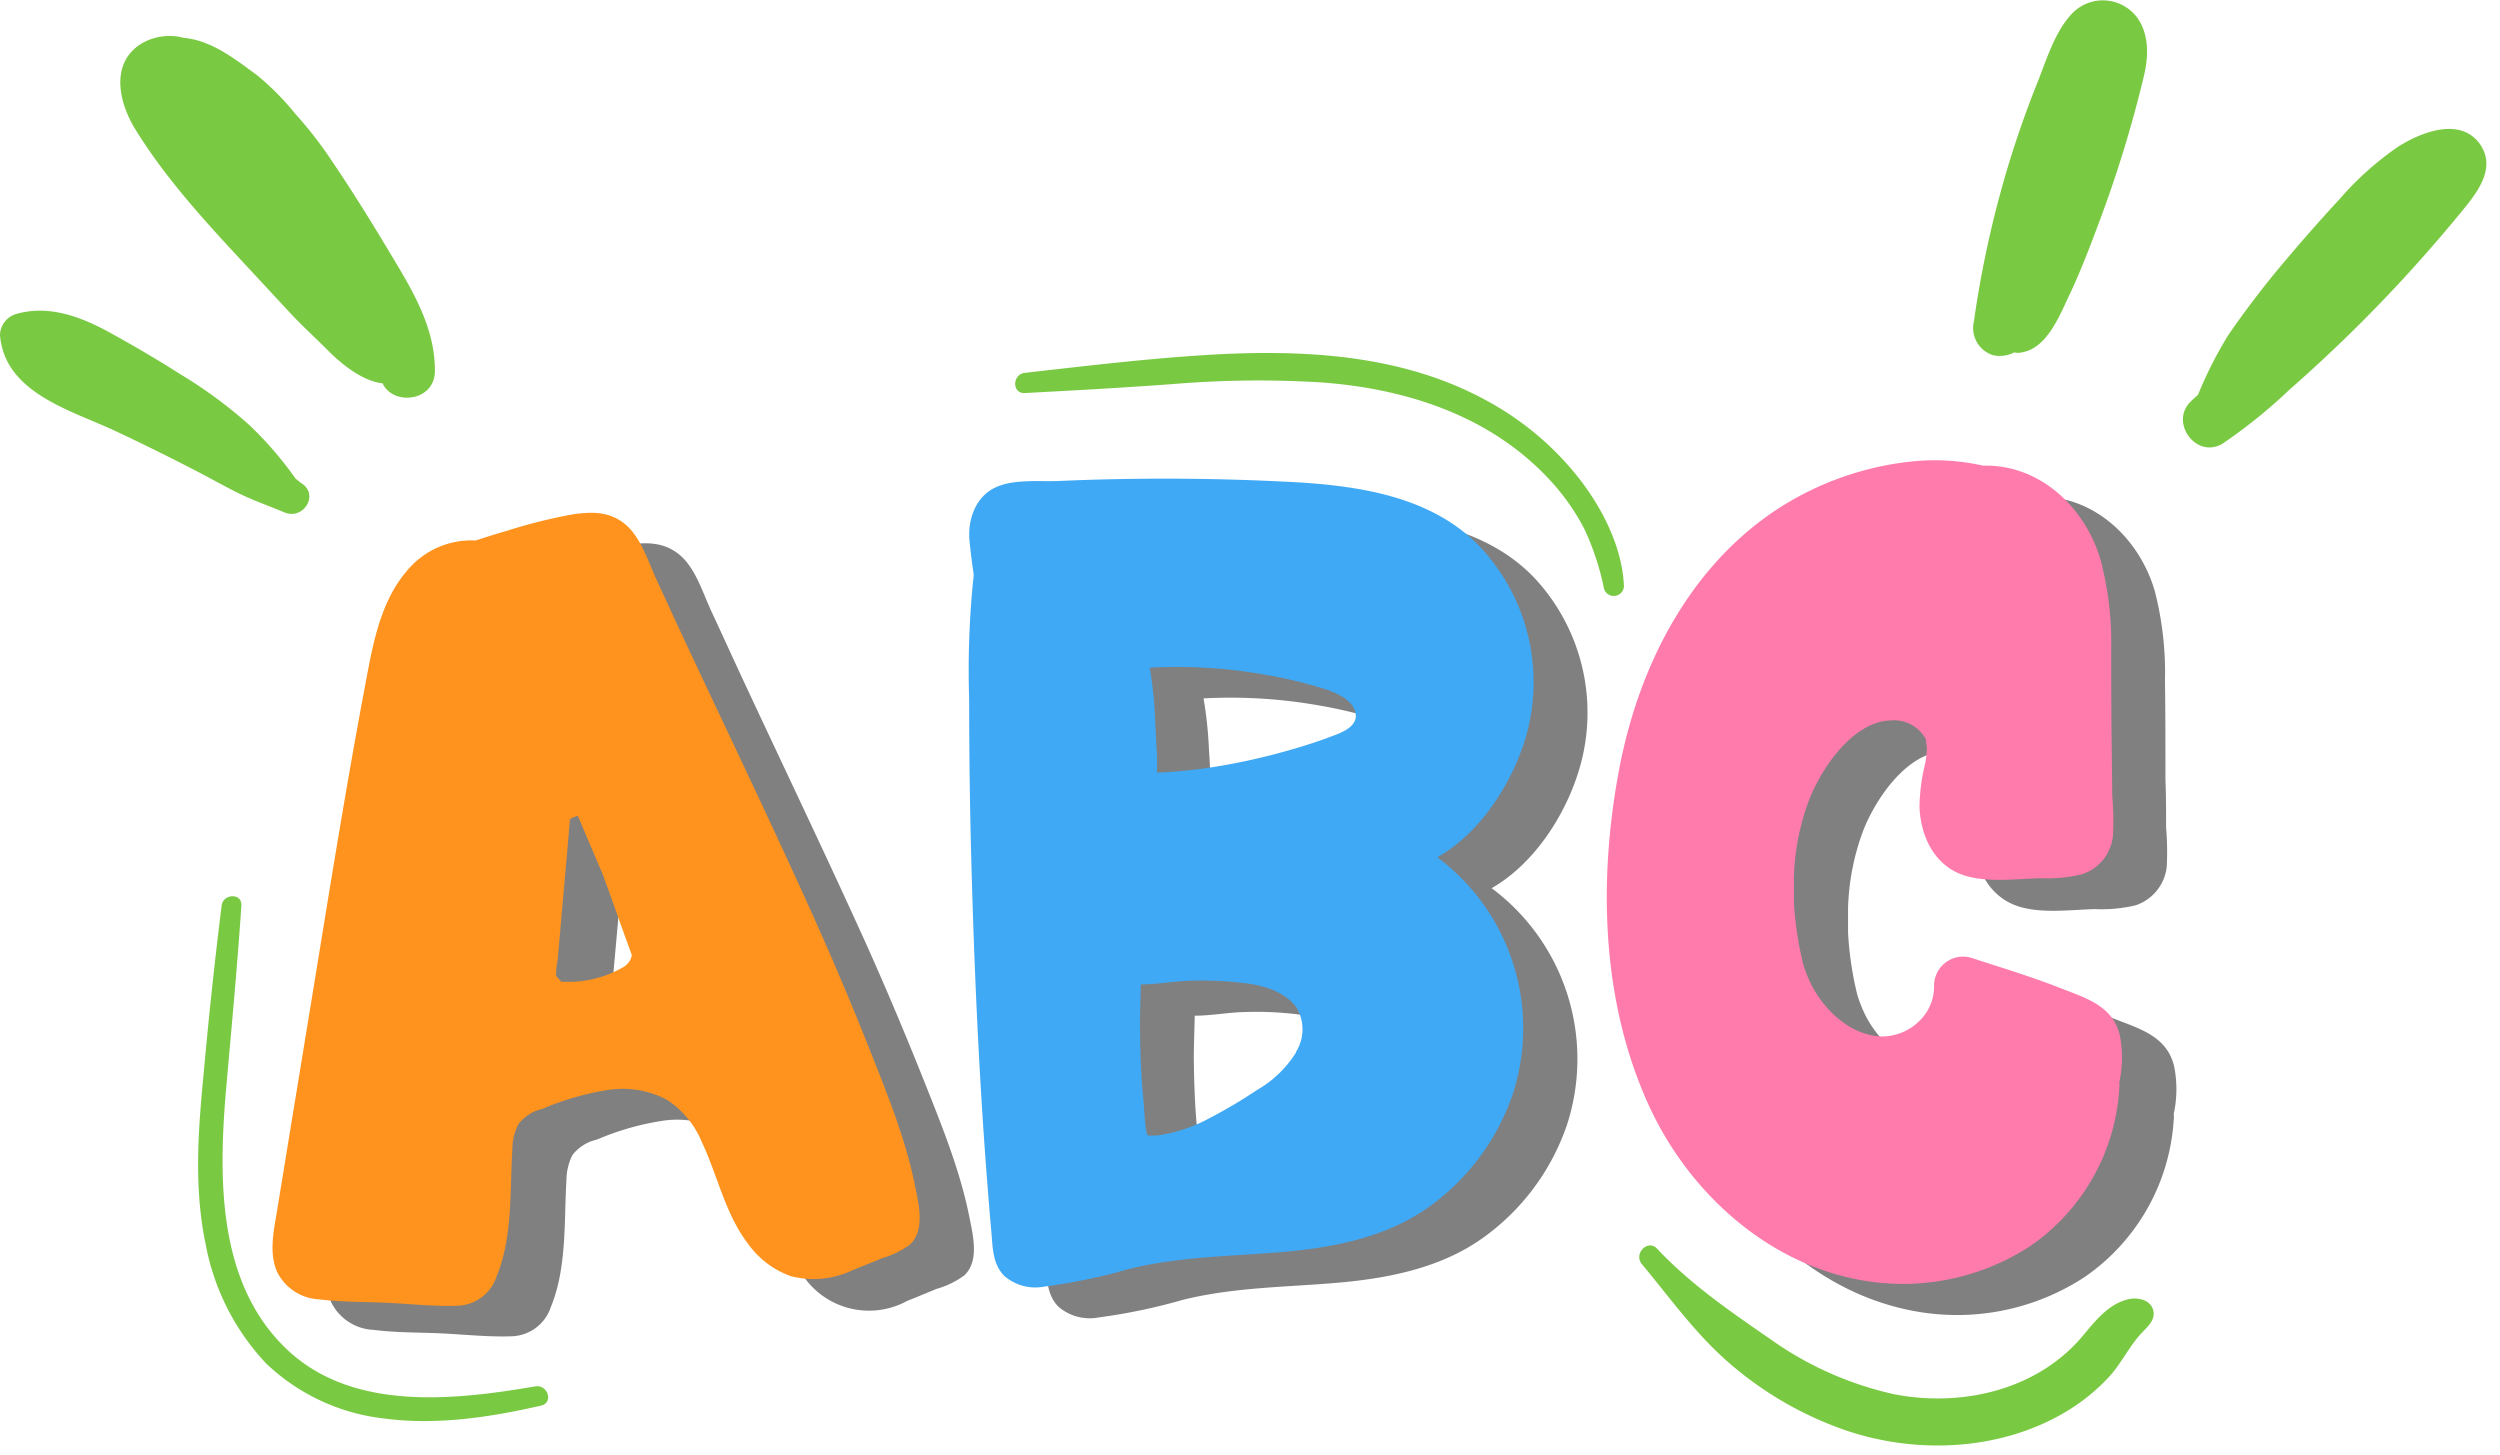
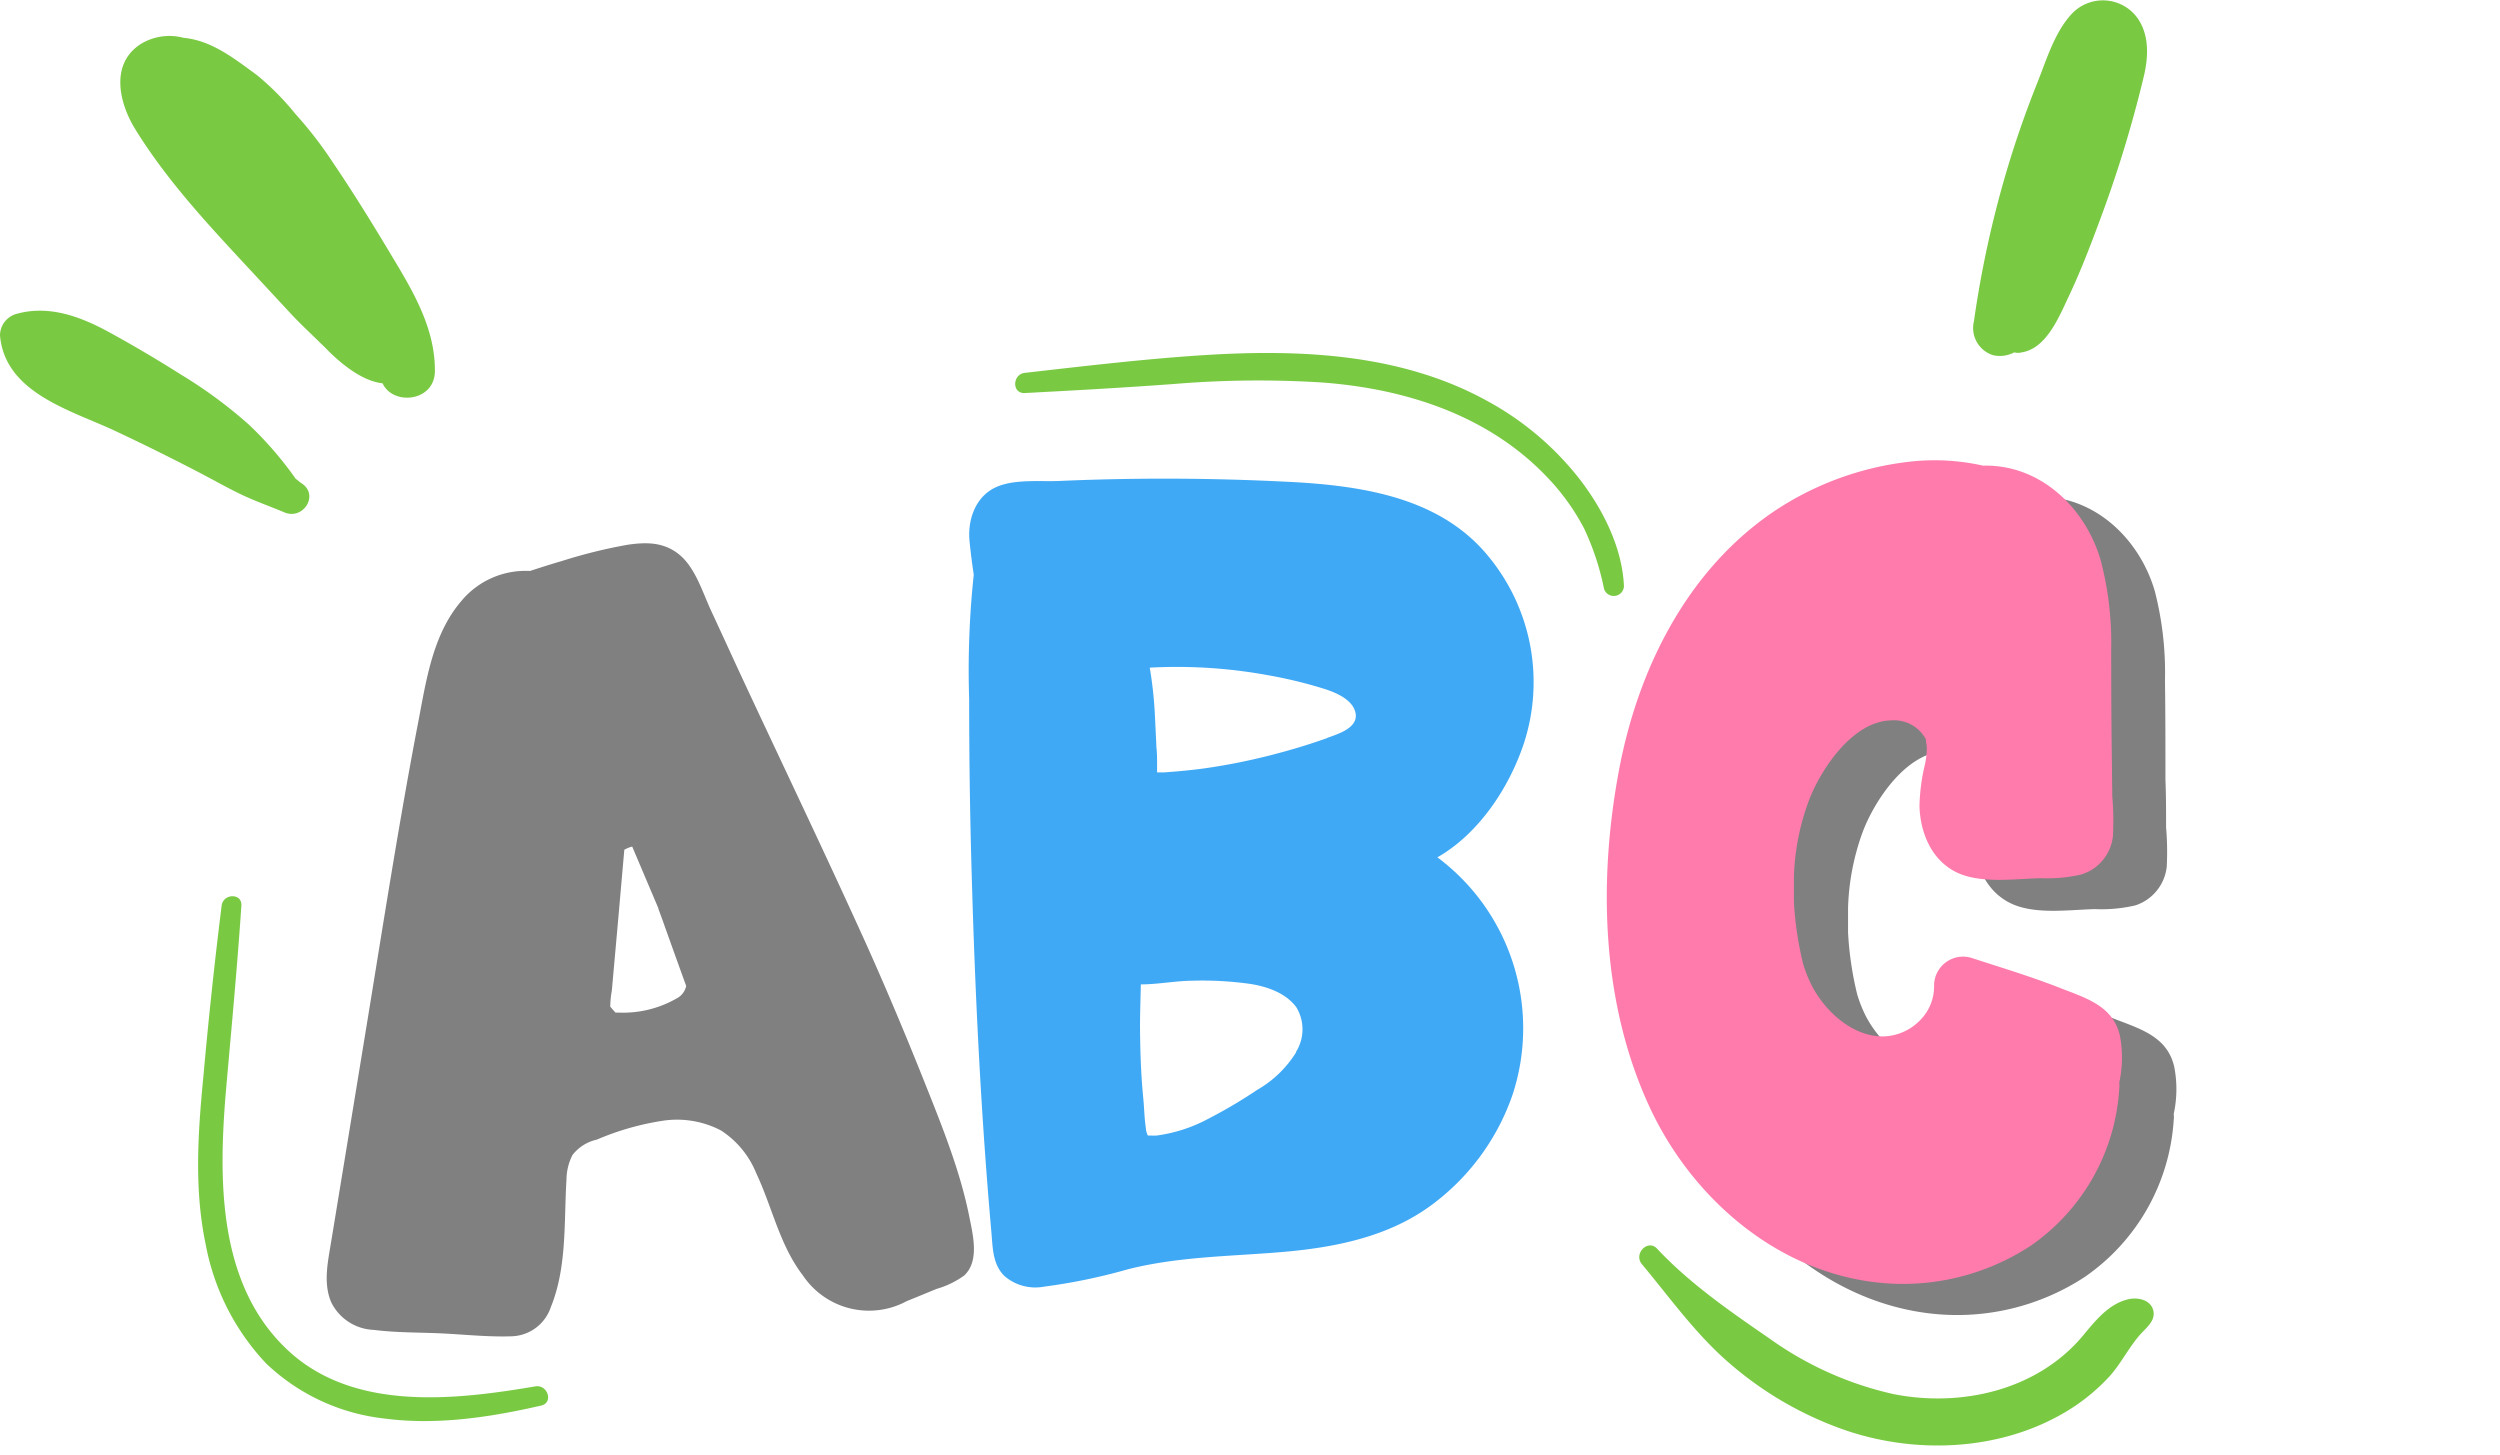
<svg xmlns="http://www.w3.org/2000/svg" height="158.5" preserveAspectRatio="xMidYMid meet" version="1.0" viewBox="0.0 -0.0 272.3 158.5" width="272.3" zoomAndPan="magnify">
  <g data-name="Camada 2">
    <g data-name="Camada 2">
      <g id="change1_1">
        <path d="M105.6,132.64c-1-5.08-3-10-4.92-14.82s-4-9.78-6.15-14.59C90.11,93.44,85.46,83.76,80.91,74c-1.16-2.49-2.3-5-3.45-7.47-.93-2-1.7-4.63-3.42-6.08s-3.71-1.4-5.65-1.12a55.58,55.58,0,0,0-7.17,1.77c-1.17.34-2.33.71-3.49,1.09a9.09,9.09,0,0,0-7.52,3.32c-3.07,3.61-3.78,8.56-4.65,13.11-2.05,10.66-3.72,21.4-5.47,32.11l-2.67,16.3c-.45,2.72-.89,5.43-1.34,8.15-.35,2.17-.91,4.57,0,6.67a5.39,5.39,0,0,0,4.62,3c2.41.31,4.89.27,7.32.38s5.15.41,7.69.32A4.65,4.65,0,0,0,60,142.36c1.77-4.35,1.42-9.27,1.7-13.86a6.06,6.06,0,0,1,.65-2.69A4.61,4.61,0,0,1,65,124.13a29.56,29.56,0,0,1,7.27-2.07,10.35,10.35,0,0,1,6.26,1.07,10,10,0,0,1,3.84,4.66c1.76,3.73,2.54,7.82,5.09,11.14a8.66,8.66,0,0,0,11.32,2.78c1.08-.43,2.17-.89,3.25-1.33a9.57,9.57,0,0,0,3-1.46C106.67,137.37,106,134.63,105.6,132.64ZM73.68,108.76a11.75,11.75,0,0,1-6.37,1.53l-.27,0c-.19-.21-.39-.42-.57-.65a9.76,9.76,0,0,1,.17-1.73l.69-7.72L68,92.56a3.24,3.24,0,0,1,.86-.35l2.85,6.72,0,.06c.23.62.46,1.23.67,1.84q1.17,3.28,2.36,6.56A2,2,0,0,1,73.68,108.76Z" fill="#808080" />
      </g>
      <g id="change1_2">
-         <path d="M171.86,84.27a21.52,21.52,0,0,0-3.76-20.21c-5-6.22-13-7.66-20.6-8.15a259.42,259.42,0,0,0-26.31-.16c-2.2.08-5.08-.26-7.08.81a5.59,5.59,0,0,0-2.61,5.72c.12,1.23.29,2.46.46,3.68a100,100,0,0,0-.5,13.52q0,9.8.3,19.58c.37,12.86,1,25.77,2.13,38.59.15,1.66.14,3.42,1.4,4.68a5.21,5.21,0,0,0,4.35,1.17,63.41,63.41,0,0,0,9.12-1.9c5.49-1.38,11.06-1.39,16.67-1.86s11.42-1.57,16.09-4.91a25.06,25.06,0,0,0,9.16-12.33,23.2,23.2,0,0,0-8.21-25.76C167,94.14,170.32,89.07,171.86,84.27ZM147.06,118a12.18,12.18,0,0,1-4.24,4.11,55,55,0,0,1-5.28,3.12,16.3,16.3,0,0,1-5.67,1.85,4.36,4.36,0,0,1-.72,0s-.24,0-.26,0a2.25,2.25,0,0,1-.23-.85c-.15-1.07-.16-2.17-.27-3.25-.25-2.56-.33-5.13-.36-7.7,0-1.54.07-3.1.1-4.65,1.85,0,3.74-.38,5.58-.4a36.12,36.12,0,0,1,6.41.36c1.83.3,3.84,1,5,2.55A4.64,4.64,0,0,1,147.06,118Zm3.34-34.2c-2.08.74-4.2,1.38-6.34,1.92s-4.46,1-6.72,1.34c-1.09.15-2.18.27-3.27.37l-1.41.1-.76,0,0-.78c0-.65-.05-1.3-.08-2,0-1.29-.12-2.59-.18-3.89a43.37,43.37,0,0,0-.55-4.79,55.16,55.16,0,0,1,12.76.8,50,50,0,0,1,6.26,1.51c1.32.42,3.38,1.26,3.43,2.94C153.56,82.79,151.44,83.38,150.4,83.75Z" fill="#808080" />
-       </g>
+         </g>
      <g id="change1_3">
        <path d="M236.81,116.16c-.77-3.28-3.73-4.1-6.52-5.19-3.18-1.25-6.47-2.24-9.73-3.3a3.15,3.15,0,0,0-4,3,5.26,5.26,0,0,1-1.57,3.86,5.82,5.82,0,0,1-4,1.72c-3.18,0-6.1-2.49-7.7-5.45a14.17,14.17,0,0,1-1-2.48,36.26,36.26,0,0,1-1-6.76c0-.89,0-1.78,0-2.64a26.17,26.17,0,0,1,1.59-8.29c1.33-3.53,4.8-8.68,8.92-8.79a3.91,3.91,0,0,1,3.87,2.1c-.08-.21.08.63.08.82a8.19,8.19,0,0,1-.2,1.85,21.62,21.62,0,0,0-.59,4.59c.09,2.8,1.23,5.71,3.85,7.09s6.39.81,9.37.73a16,16,0,0,0,4.42-.41A5,5,0,0,0,236,94.42a30.92,30.92,0,0,0-.07-4.3c0-1.73,0-3.47-.07-5.2,0-3.59,0-7.18-.05-10.78a35.64,35.64,0,0,0-1.11-9.76C233,58.56,228,53.94,221.91,54.1a24.32,24.32,0,0,0-7.84-.46,33.44,33.44,0,0,0-14.92,5.41c-9.56,6.45-14.88,17.31-16.93,28.34-2.24,12.07-1.87,25.28,3.36,36.57,4.58,9.88,13.86,18,25,19.14a25.35,25.35,0,0,0,16.47-4A22.49,22.49,0,0,0,236.76,122a2.4,2.4,0,0,0,0-.66A12.68,12.68,0,0,0,236.81,116.16Z" fill="#808080" />
      </g>
      <g id="change2_1">
-         <path d="M99.69,129.28c-1-5.08-3-10-4.91-14.82s-4-9.78-6.16-14.58C84.21,90.08,79.56,80.4,75,70.68c-1.17-2.48-2.31-5-3.46-7.47-.93-2-1.7-4.63-3.41-6.08s-3.71-1.4-5.66-1.12a56,56,0,0,0-7.17,1.78c-1.17.33-2.33.7-3.49,1.08A9.11,9.11,0,0,0,44.3,62.2c-3.07,3.6-3.78,8.55-4.65,13.1-2,10.66-3.72,21.4-5.47,32.12l-2.67,16.29c-.44,2.72-.89,5.44-1.33,8.15-.36,2.17-.91,4.57,0,6.67a5.4,5.4,0,0,0,4.62,3c2.42.3,4.9.26,7.33.37s5.14.41,7.69.32A4.64,4.64,0,0,0,54.1,139c1.77-4.35,1.42-9.26,1.71-13.86a5.93,5.93,0,0,1,.65-2.69,4.52,4.52,0,0,1,2.62-1.67,29.53,29.53,0,0,1,7.28-2.08,10.33,10.33,0,0,1,6.25,1.07,10.08,10.08,0,0,1,3.85,4.66c1.75,3.73,2.53,7.83,5.09,11.14A9.73,9.73,0,0,0,86.14,139a9.9,9.9,0,0,0,6.72-.65c1.09-.43,2.17-.88,3.25-1.32a9.59,9.59,0,0,0,3-1.47C100.76,134,100.09,131.27,99.69,129.28ZM67.78,105.4a11.81,11.81,0,0,1-6.37,1.53h-.27c-.2-.21-.4-.43-.58-.66a9.75,9.75,0,0,1,.18-1.73c.23-2.57.45-5.14.68-7.72s.45-5.07.66-7.6a2.78,2.78,0,0,1,.86-.35l2.86,6.72,0,.06c.22.61.45,1.22.67,1.84.77,2.18,1.56,4.37,2.35,6.55A1.93,1.93,0,0,1,67.78,105.4Z" fill="#ff931e" />
-       </g>
+         </g>
      <g id="change3_1">
        <path d="M166,80.91A21.52,21.52,0,0,0,162.2,60.7c-5-6.22-13-7.66-20.6-8.15a262.58,262.58,0,0,0-26.32-.16c-2.2.08-5.08-.25-7.07.81s-2.83,3.46-2.61,5.72c.12,1.23.28,2.46.46,3.68a98.42,98.42,0,0,0-.5,13.52q0,9.8.29,19.58c.37,12.87,1,25.77,2.14,38.6.14,1.65.14,3.41,1.4,4.67a5.14,5.14,0,0,0,4.34,1.17,62.82,62.82,0,0,0,9.12-1.89c5.5-1.39,11.07-1.4,16.68-1.87s11.41-1.57,16.09-4.91a25.06,25.06,0,0,0,9.16-12.33,23.22,23.22,0,0,0-8.22-25.76C161.12,90.78,164.42,85.71,166,80.91Zm-24.81,33.68a12,12,0,0,1-4.24,4.11,53.65,53.65,0,0,1-5.27,3.12,16.6,16.6,0,0,1-5.67,1.86,6.06,6.06,0,0,1-.73,0s-.23,0-.26,0a2.28,2.28,0,0,1-.22-.85c-.16-1.08-.17-2.18-.28-3.26-.25-2.56-.33-5.13-.35-7.7,0-1.54.06-3.1.09-4.65,1.85,0,3.75-.38,5.58-.4a37.26,37.26,0,0,1,6.42.36c1.82.3,3.83,1,4.95,2.55A4.64,4.64,0,0,1,141.15,114.59Zm3.34-34.19c-2.08.74-4.19,1.37-6.34,1.91a66.55,66.55,0,0,1-6.72,1.34c-1.08.16-2.17.27-3.26.37l-1.42.11-.76,0,0-.78c0-.65,0-1.29-.07-1.94-.06-1.3-.12-2.6-.19-3.9a43.33,43.33,0,0,0-.54-4.79,55,55,0,0,1,12.75.8,49.62,49.62,0,0,1,6.26,1.51c1.32.42,3.38,1.27,3.44,2.94C147.66,79.43,145.54,80,144.49,80.4Z" fill="#3fa9f5" />
      </g>
      <g id="change4_1">
        <path d="M230.9,112.8c-.77-3.28-3.73-4.09-6.51-5.19-3.19-1.25-6.48-2.24-9.73-3.3a3.16,3.16,0,0,0-4,3,5.22,5.22,0,0,1-1.57,3.86,5.8,5.8,0,0,1-4,1.72c-3.18,0-6.11-2.49-7.7-5.44a13.86,13.86,0,0,1-1-2.49,37,37,0,0,1-1-6.76c0-.89,0-1.77,0-2.64A25.89,25.89,0,0,1,197,87.26c1.33-3.53,4.8-8.67,8.92-8.79a3.93,3.93,0,0,1,3.87,2.1c-.09-.21.07.63.08.83a8.71,8.71,0,0,1-.2,1.84,21,21,0,0,0-.6,4.59c.09,2.8,1.24,5.71,3.85,7.09s6.39.81,9.37.73a16,16,0,0,0,4.43-.41,4.9,4.9,0,0,0,3.42-4.18,30.92,30.92,0,0,0-.07-4.3l-.06-5.2c-.05-3.59-.05-7.18-.06-10.77A35.33,35.33,0,0,0,228.8,61c-1.7-5.81-6.68-10.44-12.8-10.28a24,24,0,0,0-7.84-.45,33.24,33.24,0,0,0-14.91,5.41C183.69,62.14,178.36,73,176.32,84c-2.25,12.07-1.88,25.28,3.35,36.57,4.58,9.89,13.87,18,25,19.14a25.37,25.37,0,0,0,16.48-4,22.48,22.48,0,0,0,9.68-17.13,2.88,2.88,0,0,0,0-.66A12.84,12.84,0,0,0,230.9,112.8Z" fill="#ff7bac" />
      </g>
      <g id="change5_1">
-         <path d="M270,15.54c-2.19-2.8-6.4-1.09-8.83.46a33.74,33.74,0,0,0-6.3,5.64q-3,3.24-5.89,6.67a101.24,101.24,0,0,0-6.27,8.18A43.29,43.29,0,0,0,239.41,43c-.27.25-.56.49-.82.76-2.31,2.29.67,6.29,3.51,4.55a56.93,56.93,0,0,0,7.24-5.84q3.21-2.82,6.28-5.8a162.91,162.91,0,0,0,11.89-12.89C269.33,21.55,272.25,18.48,270,15.54Z" fill="#7ac943" />
-       </g>
+         </g>
      <g id="change5_2">
        <path d="M232.84,2a4.65,4.65,0,0,0-7.25-.42c-1.82,2-2.68,4.92-3.65,7.35q-1.55,3.87-2.81,7.84A113.72,113.72,0,0,0,215,35a3.1,3.1,0,0,0,2.09,3.69,3.34,3.34,0,0,0,2.3-.31,1.62,1.62,0,0,0,.82,0c2.7-.43,4.07-3.89,5.1-6.06,1.23-2.59,2.27-5.28,3.28-8a133.32,133.32,0,0,0,4.89-15.9C234,6.3,234.14,3.88,232.84,2Z" fill="#7ac943" />
      </g>
      <g id="change5_3">
        <path d="M43.2,28.76c-2.24-3.76-4.53-7.51-7-11.15a43,43,0,0,0-4-5.17A29.47,29.47,0,0,0,28,8.19c-2.51-1.83-4.94-3.78-8-4.07a6,6,0,0,0-4.63.65c-3.42,2.16-2.4,6.45-.64,9.3,3.55,5.76,8.24,10.72,12.82,15.65l4,4.31c1.34,1.45,2.79,2.75,4.18,4.15s3.72,3.34,5.94,3.57c1.14,2.47,5.66,2,5.7-1.3C47.41,36.14,45.35,32.35,43.2,28.76Z" fill="#7ac943" />
      </g>
      <g id="change5_4">
        <path d="M32.78,52.6l-.58-.46a39.13,39.13,0,0,0-5.06-5.86,49.78,49.78,0,0,0-7.43-5.48c-2.55-1.62-5.17-3.16-7.81-4.61-3.11-1.7-6.56-3-10.11-2A2.45,2.45,0,0,0,0,36.52C.54,42.87,7.86,44.71,12.68,47q4.47,2.1,8.85,4.38c1.53.79,3,1.63,4.58,2.4s3.2,1.33,4.8,2C33,56.75,34.87,53.86,32.78,52.6Z" fill="#7ac943" />
      </g>
      <g id="change5_5">
        <path d="M234.53,142.71c-.31-1.18-1.74-1.43-2.74-1.19-2.09.5-3.52,2.28-4.83,3.86-4.94,6-13.22,7.93-20.65,6.48a37,37,0,0,1-13.48-6c-4.35-3-8.72-6-12.32-9.83-1-1.13-2.63.52-1.67,1.67,3,3.59,5.76,7.48,9.31,10.59a38.49,38.49,0,0,0,12.34,7.31c7.84,2.84,17.22,2.52,24.49-1.81a21.19,21.19,0,0,0,4.78-3.87c1.38-1.52,2.24-3.46,3.68-4.91C234.05,144.38,234.78,143.68,234.53,142.71Z" fill="#7ac943" />
      </g>
      <g id="change5_6">
-         <path d="M172,52.12a32.31,32.31,0,0,0-9.87-8.37c-9.35-5.22-20.36-5.73-30.81-5.08-6.58.41-13.14,1.2-19.69,1.94-1.37.15-1.44,2.28,0,2.2,5.47-.29,10.94-.59,16.41-1A111.19,111.19,0,0,1,144,41.66c9.14.68,18.18,3.59,24.6,10.4a24.33,24.33,0,0,1,3.94,5.5,28.62,28.62,0,0,1,2.17,6.57,1.11,1.11,0,0,0,2.17-.29C176.7,59.62,174.55,55.4,172,52.12Z" fill="#7ac943" />
+         <path d="M172,52.12a32.31,32.31,0,0,0-9.87-8.37c-9.35-5.22-20.36-5.73-30.81-5.08-6.58.41-13.14,1.2-19.69,1.94-1.37.15-1.44,2.28,0,2.2,5.47-.29,10.94-.59,16.41-1A111.19,111.19,0,0,1,144,41.66c9.14.68,18.18,3.59,24.6,10.4a24.33,24.33,0,0,1,3.94,5.5,28.62,28.62,0,0,1,2.17,6.57,1.11,1.11,0,0,0,2.17-.29C176.7,59.62,174.55,55.4,172,52.12" fill="#7ac943" />
      </g>
      <g id="change5_7">
        <path d="M58.33,151c-8.74,1.49-19.59,2.73-26.76-3.73-8-7.24-7.78-19.05-6.92-28.92.58-6.57,1.2-13.12,1.64-19.7.1-1.41-2-1.34-2.15,0-.78,6.23-1.44,12.48-2,18.73-.58,6-1,12.16.26,18.14a25.76,25.76,0,0,0,6.6,13,22.19,22.19,0,0,0,13,6c5.6.73,11.45-.16,16.92-1.42C60.3,152.82,59.69,150.8,58.33,151Z" fill="#7ac943" />
      </g>
    </g>
  </g>
</svg>